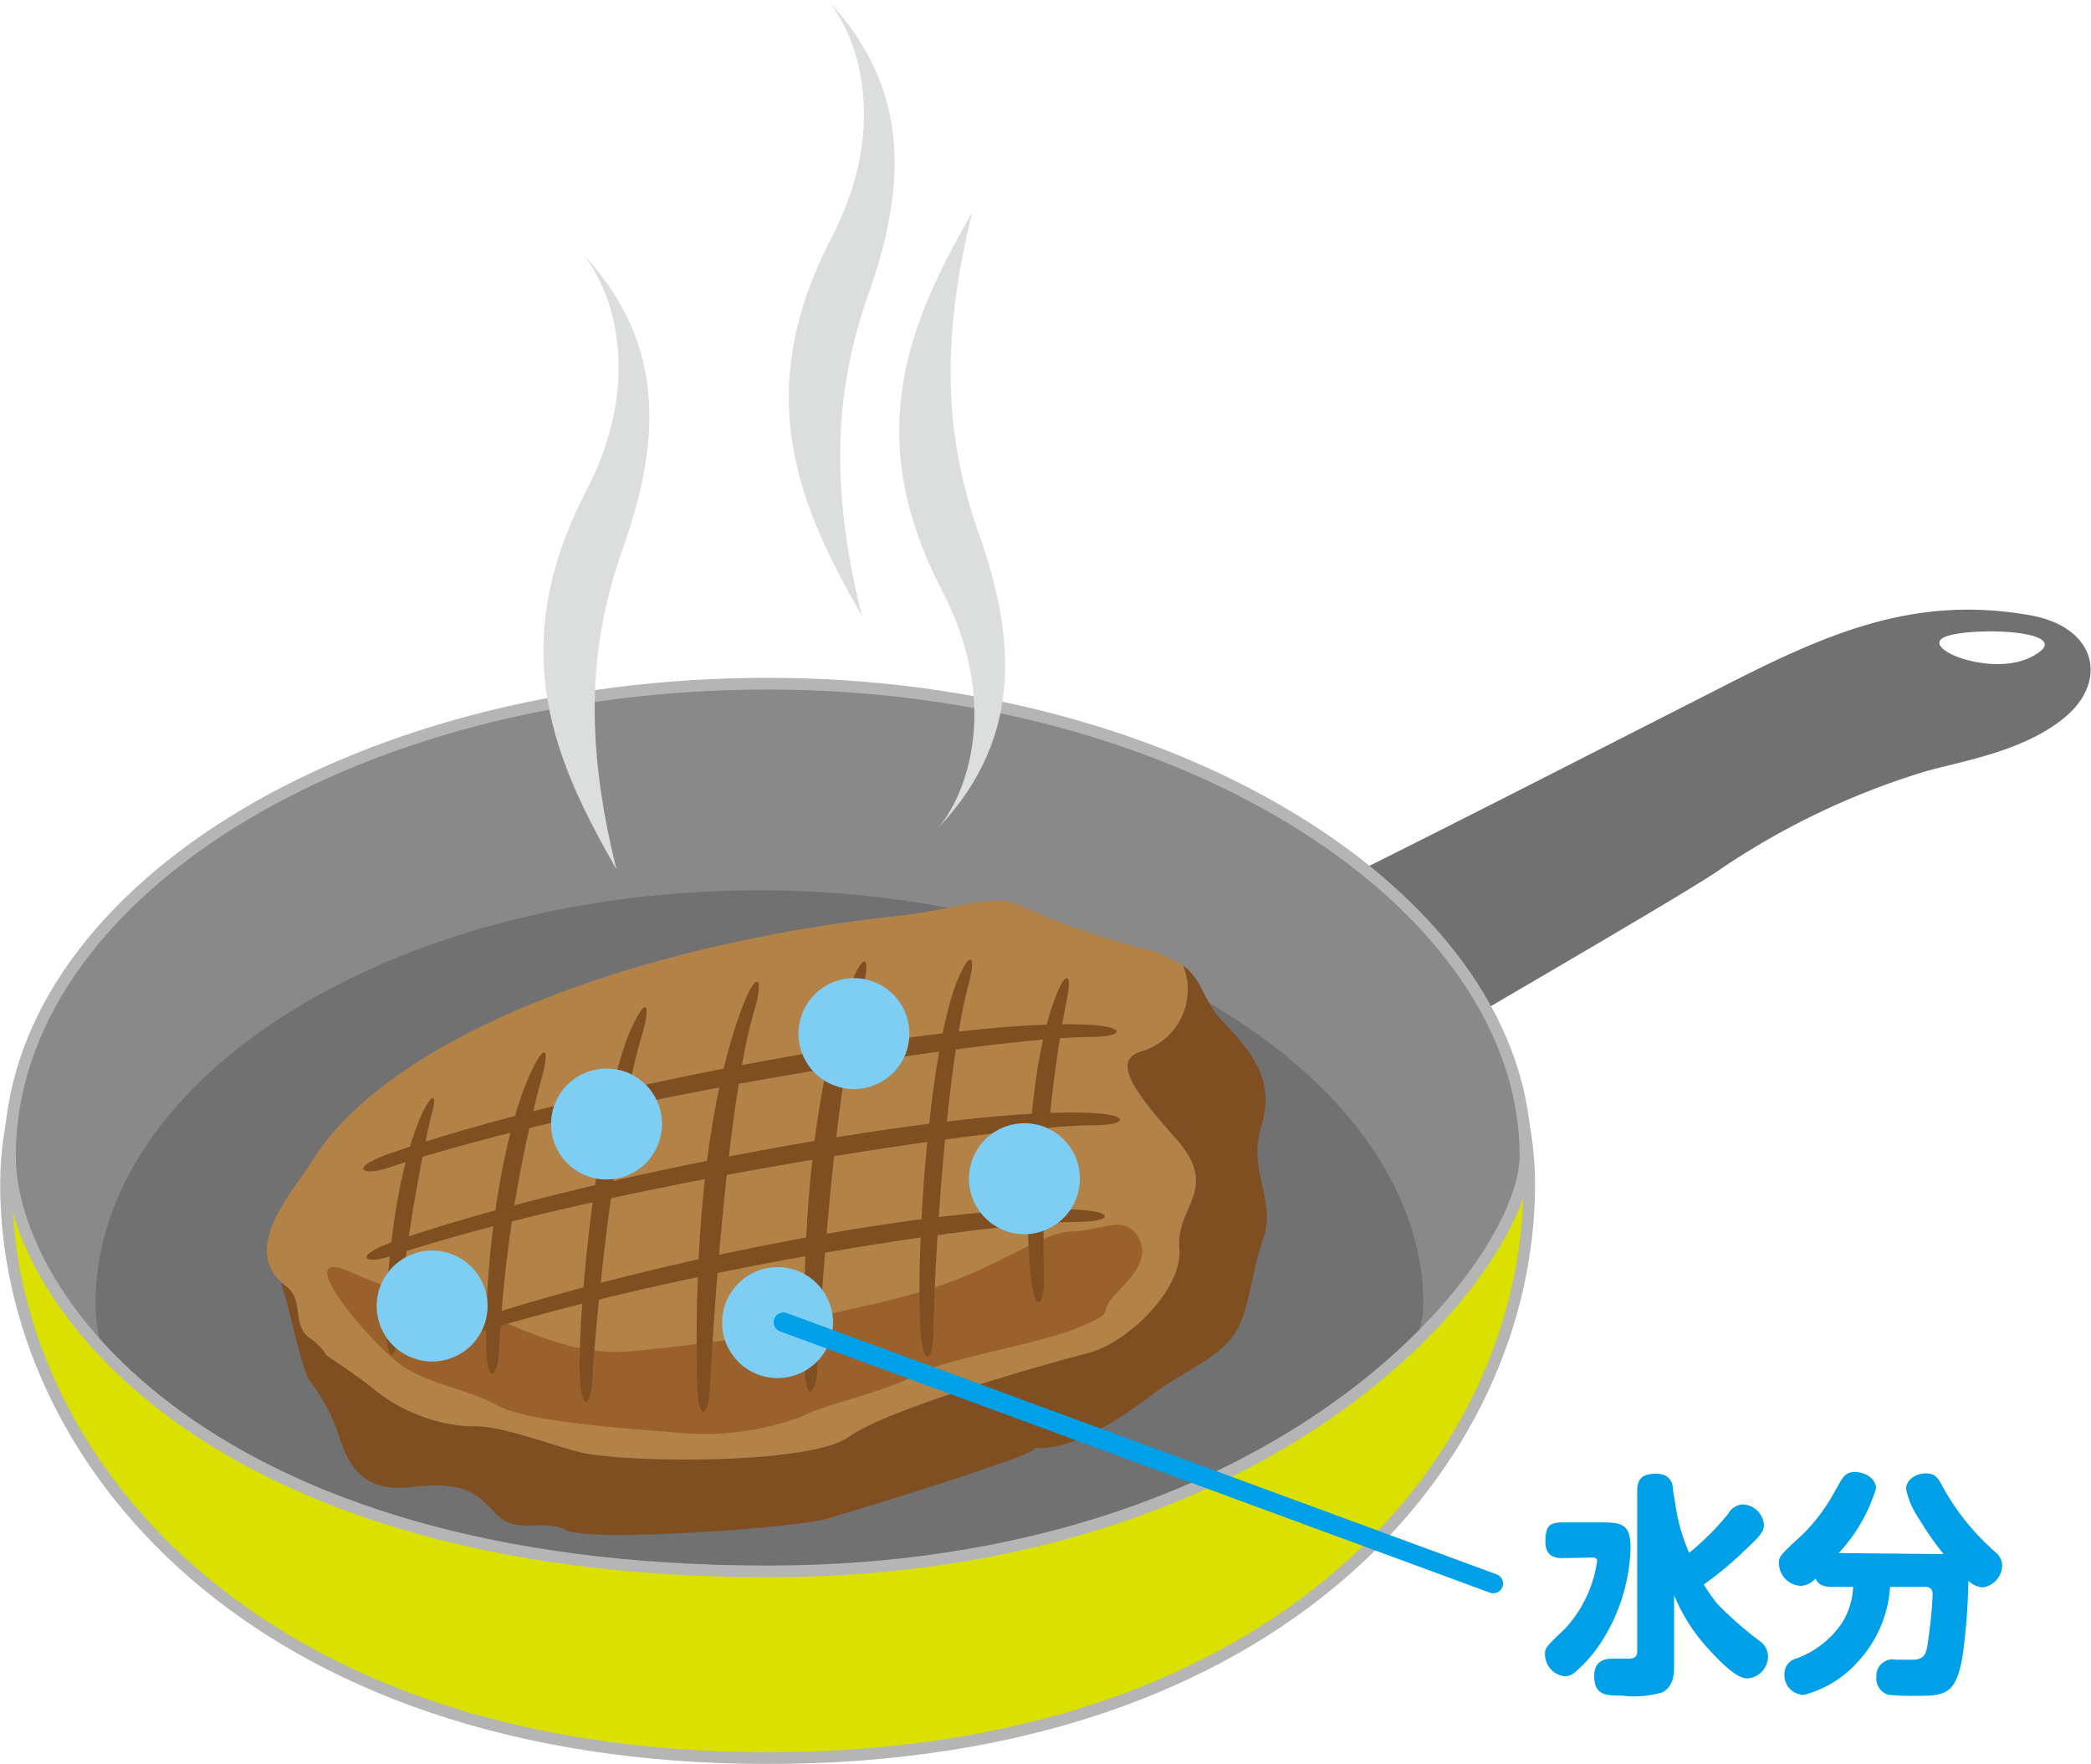
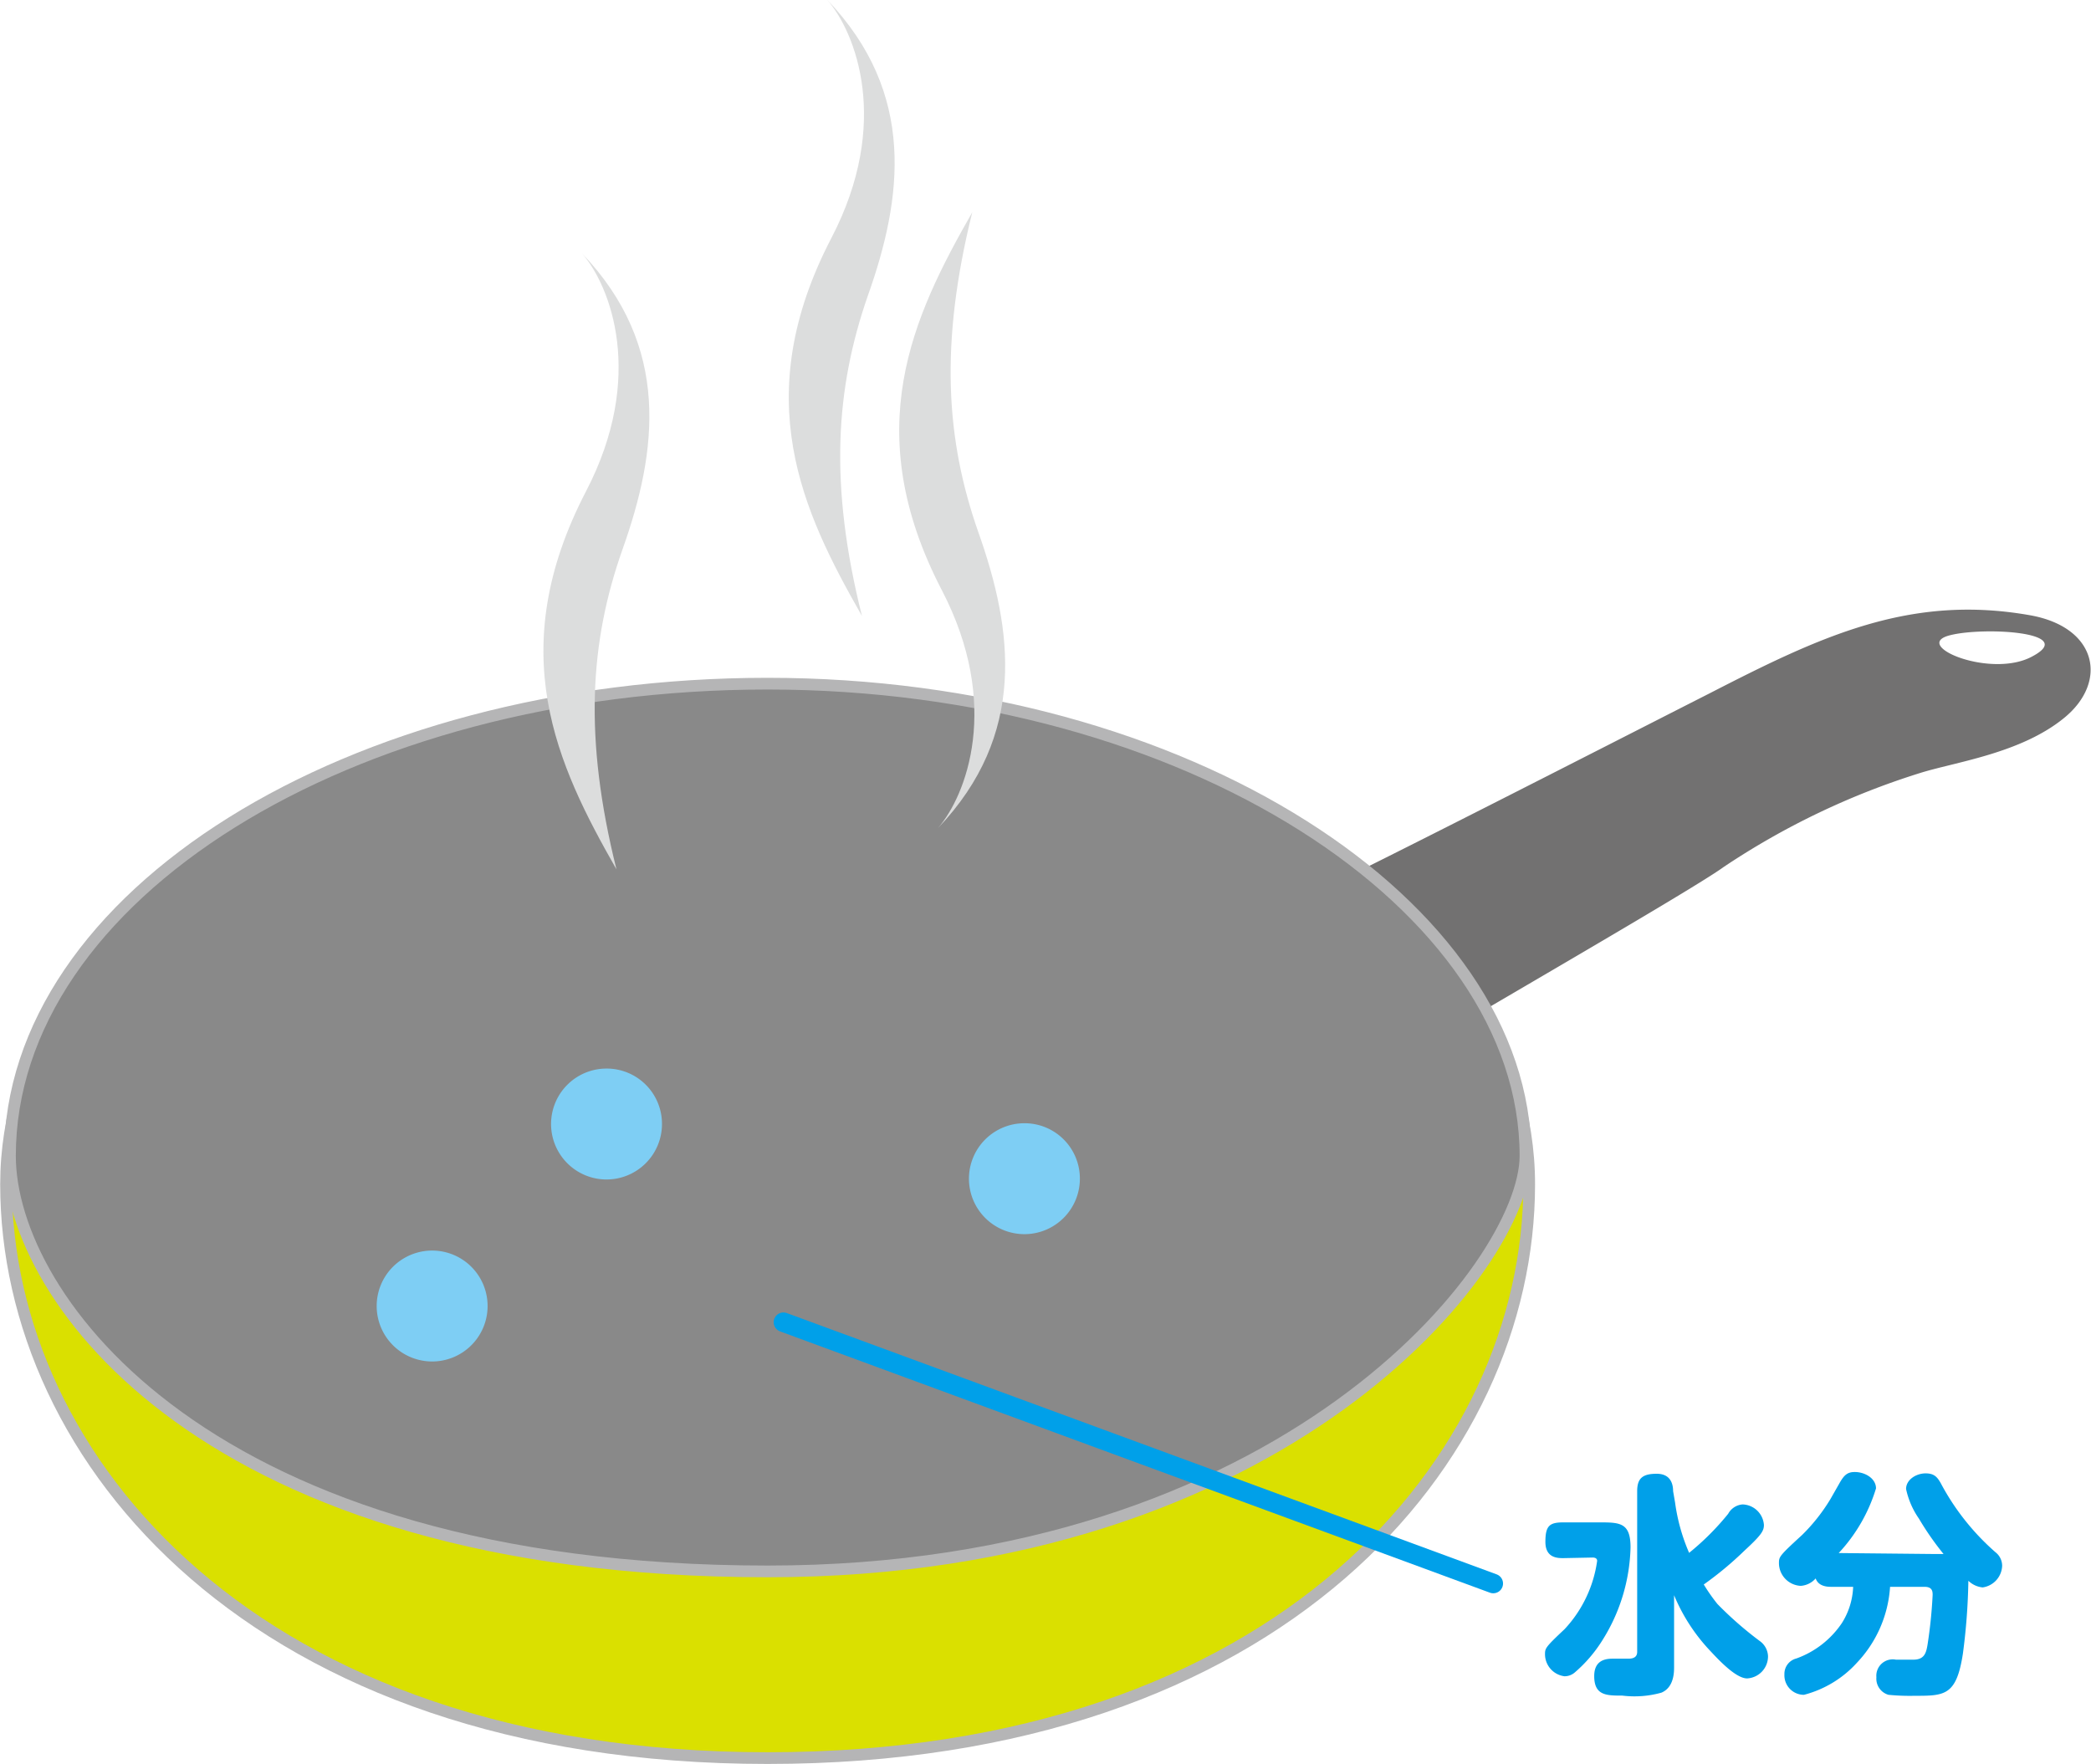
<svg xmlns="http://www.w3.org/2000/svg" viewBox="0 0 107.08 90.34">
  <clipPath id="a" transform="translate(-278.21 -364.64)">
-     <path d="m317.52 445.11c-28.7 0-38.8-14-38.8-21.28 0-13.29 17.37-24.18 38.8-24.18s38.81 11.36 38.81 24.18c0 5.6-12.33 21.28-38.81 21.28z" />
-   </clipPath>
+     </clipPath>
  <g transform="translate(-278.21 -364.64)">
    <path d="m382.19 396.15c-6.18-1.1-10.76 1.08-16.44 4-4.75 2.41-18.67 9.55-22.13 11.13-4.45 2 4.3 9 5.36 8.22s15.68-9.13 17.51-10.47a38.92 38.92 0 0 1 10-4.79c1.82-.58 5.18-1 7.43-2.84s1.7-4.63-1.73-5.25zm.12 2.09c-2.12 1.19-6.27-.56-4.24-1.07 1.72-.44 6.54-.17 4.24 1.07z" fill="#727171" />
    <path d="m317.52 399.86c-21.55 0-39 11.39-39 25.43s12.71 29.38 39 29.38 39-15.33 39-29.38-17.45-25.43-39-25.43z" fill="#dae000" stroke="#b5b5b6" stroke-width=".6" />
    <path d="m317.52 445.11c-28.7 0-38.8-14-38.8-21.28 0-13.29 17.37-24.18 38.8-24.18s38.81 11.36 38.81 24.18c0 5.6-12.33 21.28-38.81 21.28z" fill="#898989" />
  </g>
  <g clip-path="url(#a)">
    <path d="m317.1 450.07c-25.15 0-34-12.28-34-18.65 0-11.65 15.23-21.19 34-21.19s34 9.95 34 21.19c.01 4.91-10.76 18.65-34 18.65z" fill="#727171" transform="translate(-278.21 -364.64)" />
    <path d="m337.14 436.11c-1.55 1.19-4.16 2.89-6 2.66 1.15.14-12 4.09-10.59 3.64-1.42.46-12.09 1.22-13.33.59s-2.54.28-3.61-.84-1.61-1.68-4.44-1.36-3.33-1.84-3.69-2.9a9.61 9.61 0 0 0 -1.46-2.62c-.36-.49-1.22-4.68-1.5-5.15 1 .7 4.43 5.28 4.93 5.72a8.65 8.65 0 0 0 4.8 1.83c1.36-.1 3.46.71 5.52 1.29s11.87.71 13.91-.75 10.28-3.79 12.25-4.29 4.86-3.23 4.68-5.38 2.14-3-.2-5.63-3.18-4-1.76-4.44a3.28 3.28 0 0 0 2.15-4.38c1 .69 1 1.77 2 2.82 1.6 1.69 2.71 3.06 2 5.39s.79 3.79.1 5.76-.69 4-1.69 5.17-2.52 1.68-4.07 2.87z" fill="#7f4f21" transform="translate(-278.21 -364.64)" />
    <path d="m336.64 418.48c-1.42.46-.58 1.84 1.76 4.44s0 3.48.2 5.63-2.71 4.88-4.68 5.38-10.2 2.82-12.25 4.29-11.86 1.33-13.91.75-4.16-1.39-5.52-1.29a8.65 8.65 0 0 1 -4.8-1.83c-.5-.44-1.49-1.11-2.52-1.81a2.62 2.62 0 0 0 -.8-.84c-1-.65-.31-2-1.25-2.68-2.46-1.87.28-4.76 1.35-6.47 3.85-6.15 16-11 30.06-12.52 3.1-.34 4.59-1.16 6.1-.55a38.71 38.71 0 0 0 6.27 2.21 6 6 0 0 1 2.14.91 3.28 3.28 0 0 1 -2.15 4.38z" fill="#b28247" transform="translate(-278.21 -364.64)" />
-     <path d="m296.22 429.8c3 1.35 3.5 1.05 6.12 1.92s5.07 2.45 8.39 2.1 6.64-.7 8.39-1.4 4-.87 7.16-1.92 5.42-2.8 6.82-2.8 2.62-.87 3.32.18 0 1.92-1.05 3 .17.87-1.92 1.74-6.82 1.58-8.39 2.45-4.89 1.57-5.77 2.1a14.19 14.19 0 0 1 -5.94.87c-1.92-.17-8-.52-9.61-1.4s-3.15-1-4.72-1.92-6.29-6.49-2.8-4.92z" fill="#9b612d" transform="translate(-278.21 -364.64)" />
    <g fill="#7f4f21">
      <path d="m298 432.92c-.08-3.21.53-8.44 1.82-11.23.57-1.24.83-1 .43.24a95.19 95.19 0 0 0 -1.73 11.12c-.02 1.12-.45 1.47-.52-.13z" transform="translate(-278.21 -364.64)" />
      <path d="m303.11 433.62c-.09-4 .67-10.56 2.28-14.05.72-1.55 1-1.29.55.3a66.94 66.94 0 0 0 -2.17 13.92c-.07 1.4-.61 1.84-.66-.17z" transform="translate(-278.21 -364.64)" />
      <path d="m331 430c-.4-4-.12-10.58 1.22-14.19.6-1.6.94-1.36.57.27a67 67 0 0 0 -1.12 14c.04 1.39-.47 1.92-.67-.08z" transform="translate(-278.21 -364.64)" />
      <path d="m307.9 435.08c-.1-4 1.05-14.32 2.66-17.82.71-1.55 1-1.29.55.31-1.43 4.6-2.44 15.13-2.56 17.67-.06 1.4-.55 1.84-.65-.16z" transform="translate(-278.21 -364.64)" />
      <path d="m325.35 432.76c-.27-4 .43-14.36 1.89-17.92.64-1.58 1-1.33.55.28-1.22 4.67-1.77 15.22-1.78 17.77-.01 1.4-.52 1.87-.66-.13z" transform="translate(-278.21 -364.64)" />
      <path d="m313.91 435.58c-.1-4-.06-13.35 2.41-19.61.63-1.59 1-1.29.55.31-1.43 4.6-2.19 16.92-2.31 19.47-.07 1.39-.56 1.84-.65-.17z" transform="translate(-278.21 -364.64)" />
      <path d="m319.41 434.54c-.09-4-.05-13.35 2.42-19.61.63-1.59 1-1.29.55.31-1.43 4.6-2.2 16.92-2.31 19.47-.07 1.39-.61 1.84-.66-.17z" transform="translate(-278.21 -364.64)" />
      <path d="m298 423.77c9.4-3.35 29.49-7.12 36.19-6.64 1.71.13 1.54.61-.13.61-4.82 0-25.17 3.09-36 6.71-1.33.44-1.93 0-.06-.68z" transform="translate(-278.21 -364.64)" />
      <path d="m298.17 428.29c9.4-3.35 29.49-7.12 36.2-6.64 1.7.12 1.54.61-.13.61-4.83 0-25.18 3.09-36 6.7-1.35.45-1.95.04-.07-.67z" transform="translate(-278.21 -364.64)" />
      <path d="m300.89 432.77c9.4-3.36 26-6.66 32.69-6.17 1.71.12 1.54.6-.12.61-4.83 0-21.68 2.61-32.53 6.23-1.33.44-1.93 0-.04-.67z" transform="translate(-278.21 -364.64)" />
    </g>
  </g>
  <g transform="translate(-278.21 -364.64)">
    <path d="m317.52 445.11c-28.7 0-38.8-14-38.8-21.28 0-13.29 17.37-24.18 38.8-24.18s38.81 11.36 38.81 24.18c0 5.6-12.33 21.28-38.81 21.28z" fill="none" stroke="#b5b5b6" stroke-width=".6" />
    <path d="m322.35 396.18c-3.06-5.36-5.82-11.18-1.56-19.36 3.06-5.88 1.24-10.51-.21-12.18 4.56 4.78 3.86 10.12 2.07 15.15-1.65 4.75-1.99 9.65-.3 16.39z" fill="#dcdddd" />
    <path d="m328 375.51c-3.06 5.36-5.81 11.17-1.56 19.35 3.06 5.88 1.25 10.52-.2 12.19 4.56-4.78 3.86-10.12 2.07-15.16-1.67-4.75-1.98-9.65-.31-16.38z" fill="#dcdddd" />
    <path d="m309.78 409.16c-3.06-5.36-5.81-11.18-1.56-19.36 3.06-5.88 1.25-10.51-.2-12.18 4.56 4.78 3.86 10.12 2.07 15.15-1.68 4.75-1.99 9.65-.31 16.39z" fill="#dcdddd" />
    <g fill="#7ecef4">
      <path d="m312.11 422.19a2.84 2.84 0 1 1 -2.83-2.83 2.83 2.83 0 0 1 2.83 2.83z" />
-       <path d="m324.78 417.57a2.84 2.84 0 1 1 -2.84-2.84 2.84 2.84 0 0 1 2.84 2.84z" />
      <path d="m303.18 431.52a2.84 2.84 0 1 1 -2.84-2.84 2.84 2.84 0 0 1 2.84 2.84z" />
-       <path d="m320.87 432.36a2.84 2.84 0 1 1 -2.84-2.83 2.84 2.84 0 0 1 2.84 2.83z" />
+       <path d="m320.87 432.36z" />
      <path d="m333.51 425a2.84 2.84 0 1 1 -2.83-2.84 2.83 2.83 0 0 1 2.83 2.84z" />
    </g>
    <path d="m358.27 444.43c-.29 0-.92 0-.92-.83s.21-1 .92-1h1.94c1 0 1.5.06 1.5 1.28a9.33 9.33 0 0 1 -1.45 4.77 7.16 7.16 0 0 1 -1.4 1.63.8.8 0 0 1 -.53.2 1.14 1.14 0 0 1 -1-1.11c0-.32 0-.36 1-1.3a6.41 6.41 0 0 0 1.67-3.5c0-.1-.07-.17-.23-.17zm5.72-2.85a9.72 9.72 0 0 0 .72 2.58 13.46 13.46 0 0 0 2-2 .92.92 0 0 1 .74-.48 1.13 1.13 0 0 1 1.09 1.05c0 .3-.12.51-1 1.32a17.63 17.63 0 0 1 -2.08 1.73 9.36 9.36 0 0 0 .7 1 18.47 18.47 0 0 0 2.16 1.89 1 1 0 0 1 .43.78 1.13 1.13 0 0 1 -1.07 1.14c-.54 0-1.35-.83-1.86-1.38a9.37 9.37 0 0 1 -1.88-2.88v3.67c0 .26 0 1.05-.65 1.32a5.11 5.11 0 0 1 -2 .15c-.81 0-1.44 0-1.44-1 0-.67.39-.89.92-.89h.78c.17 0 .5 0 .5-.35v-8.23c0-.67.29-.89 1-.89s.84.52.84.89z" fill="#00a0e9" />
    <path d="m377.33 444.22h.41a14.85 14.85 0 0 1 -1.26-1.81 4.17 4.17 0 0 1 -.66-1.52c0-.48.52-.8 1-.8s.63.22.85.64a12.44 12.44 0 0 0 2.73 3.4.88.88 0 0 1 .34.69 1.16 1.16 0 0 1 -1 1.11 1.22 1.22 0 0 1 -.73-.34 31.91 31.91 0 0 1 -.28 3.73c-.33 2.16-.94 2.16-2.47 2.16a11.22 11.22 0 0 1 -1.34-.05.86.86 0 0 1 -.62-.9.84.84 0 0 1 1-.9h.89c.58 0 .66-.36.73-.77a24.3 24.3 0 0 0 .26-2.54c0-.16 0-.42-.41-.42h-1.77a6.22 6.22 0 0 1 -1.69 3.88 5.54 5.54 0 0 1 -2.72 1.65 1 1 0 0 1 -1-1.05.81.81 0 0 1 .61-.81 4.74 4.74 0 0 0 2.33-1.81 3.73 3.73 0 0 0 .58-1.86h-1.11c-.17 0-.66 0-.81-.43a1.12 1.12 0 0 1 -.76.38 1.17 1.17 0 0 1 -1.12-1.15c0-.34 0-.37 1.19-1.46a9.32 9.32 0 0 0 1.45-1.84l.49-.86c.21-.36.38-.52.75-.52.53 0 1.09.33 1.09.84a8.45 8.45 0 0 1 -1.91 3.31z" fill="#00a0e9" />
  </g>
  <path d="m76.47 81.09-36.35-13.38" fill="none" stroke="#00a0e9" stroke-linecap="round" stroke-linejoin="round" />
</svg>